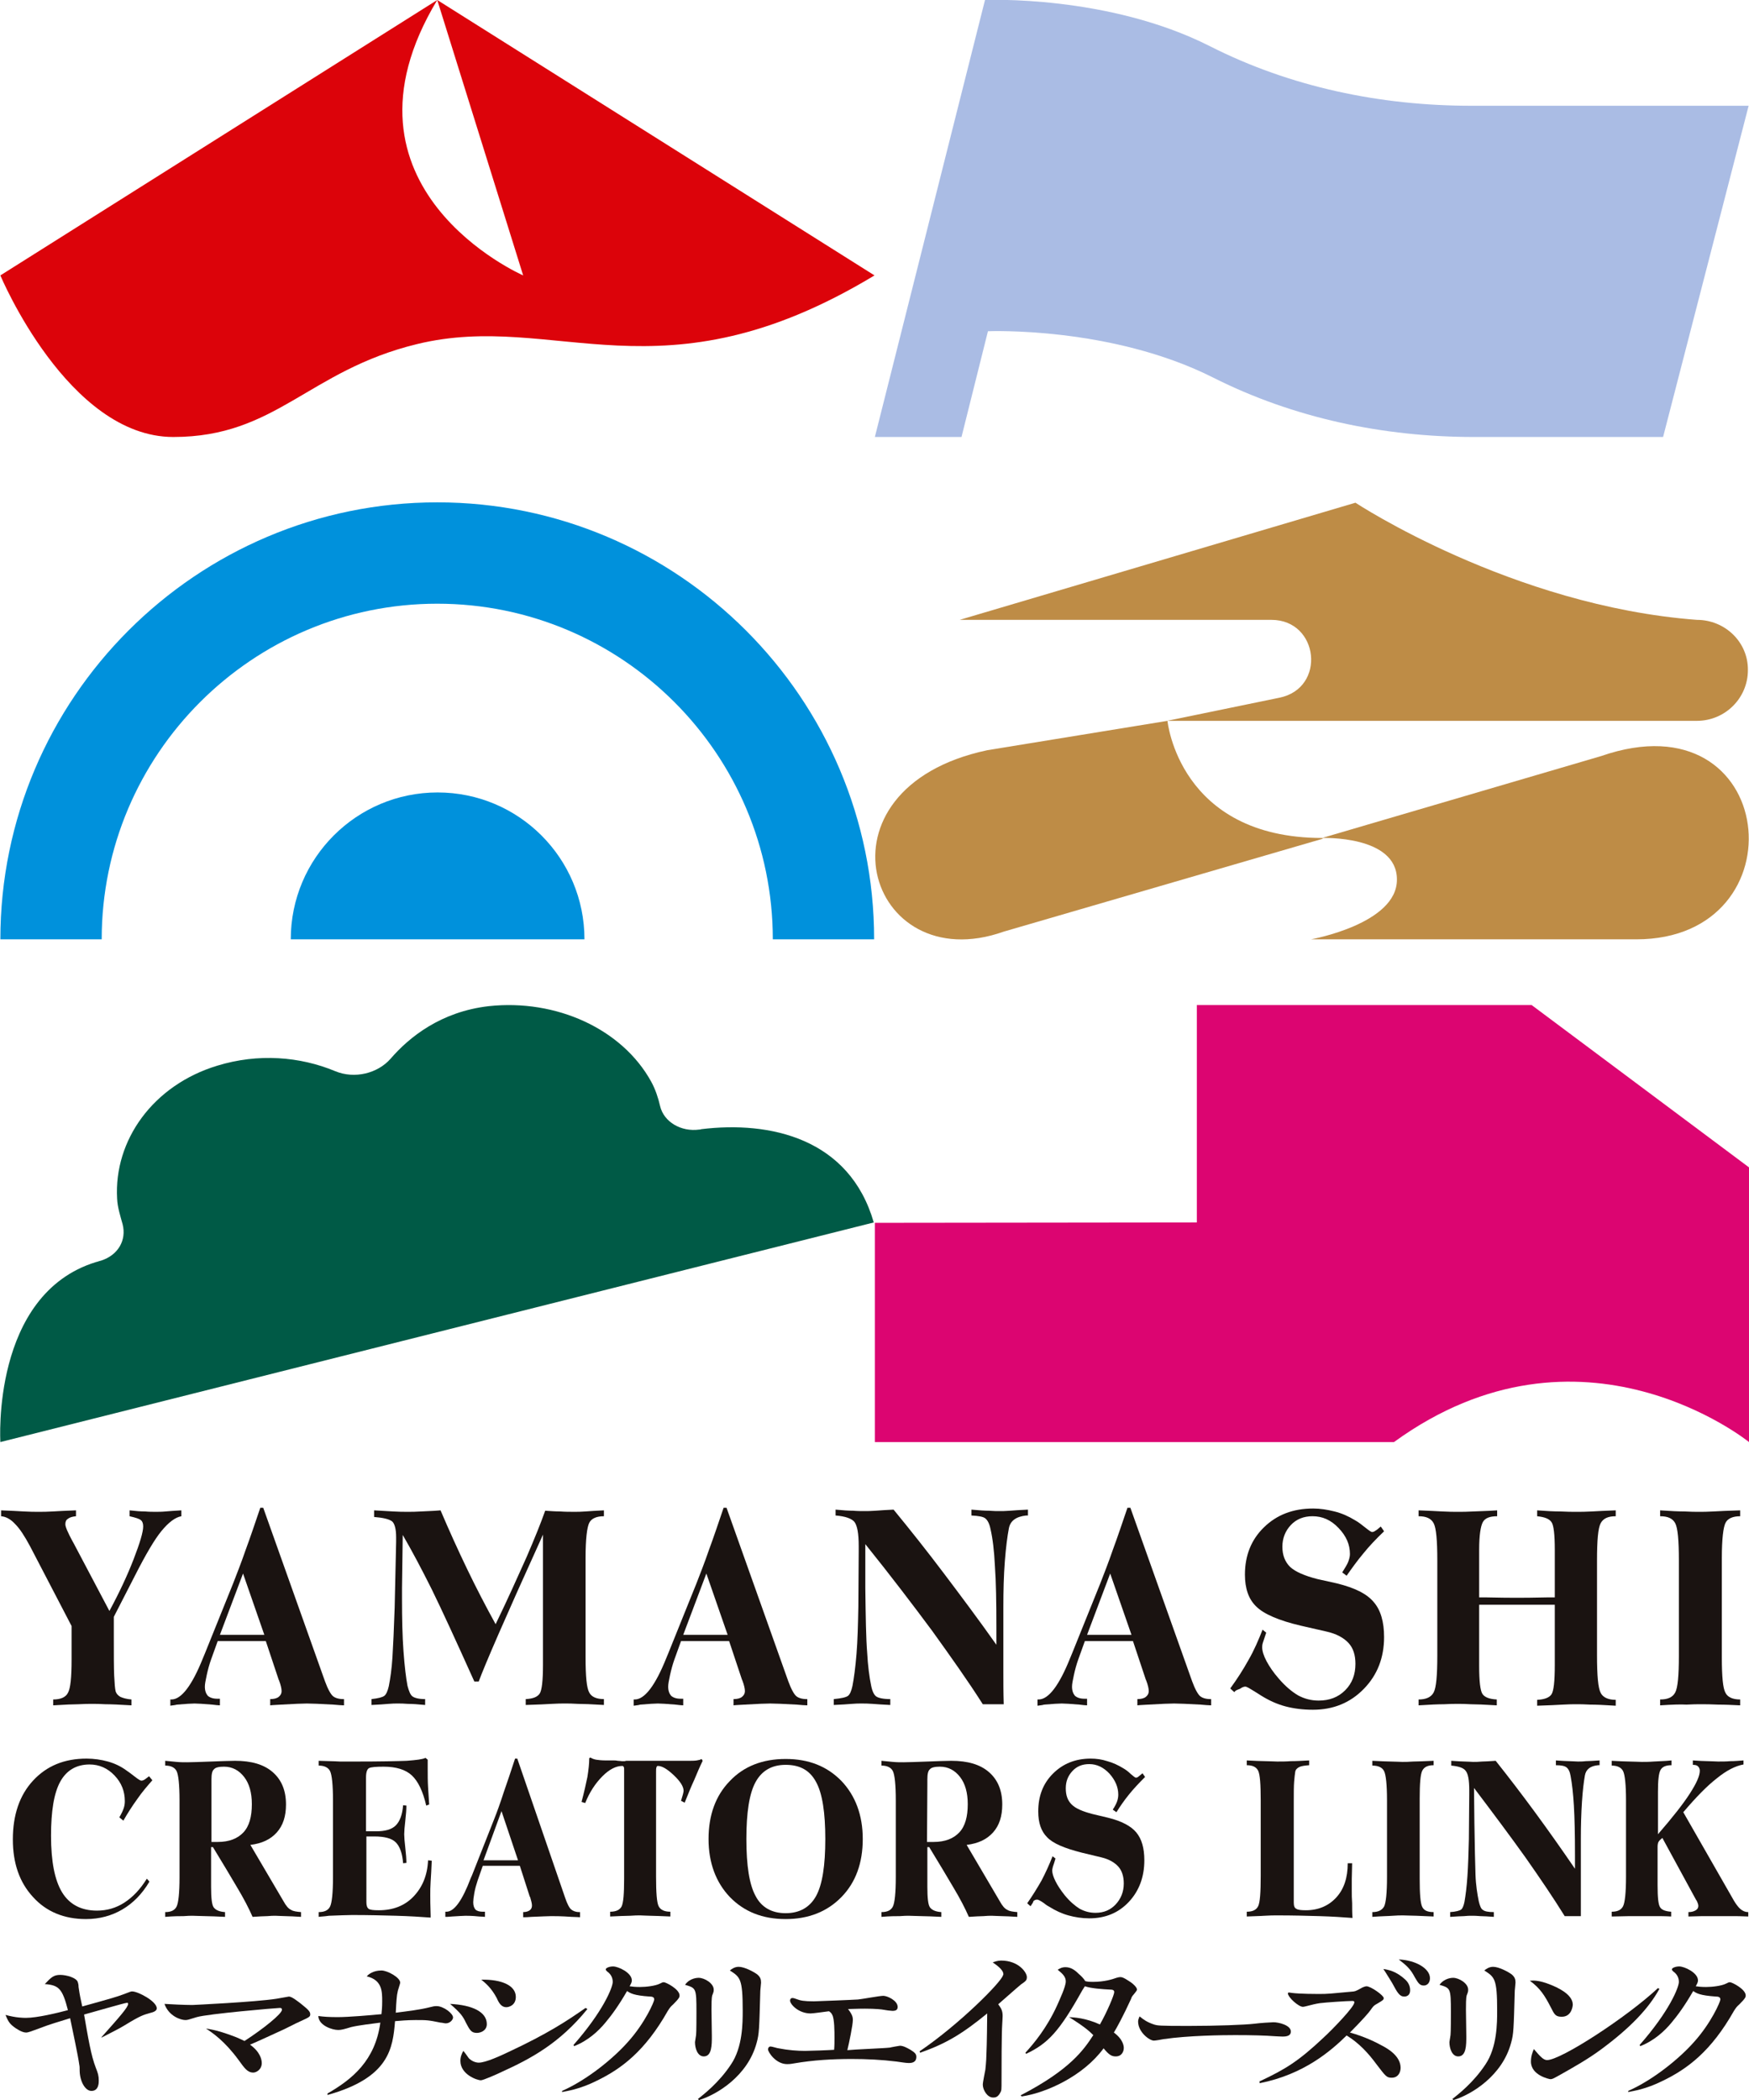
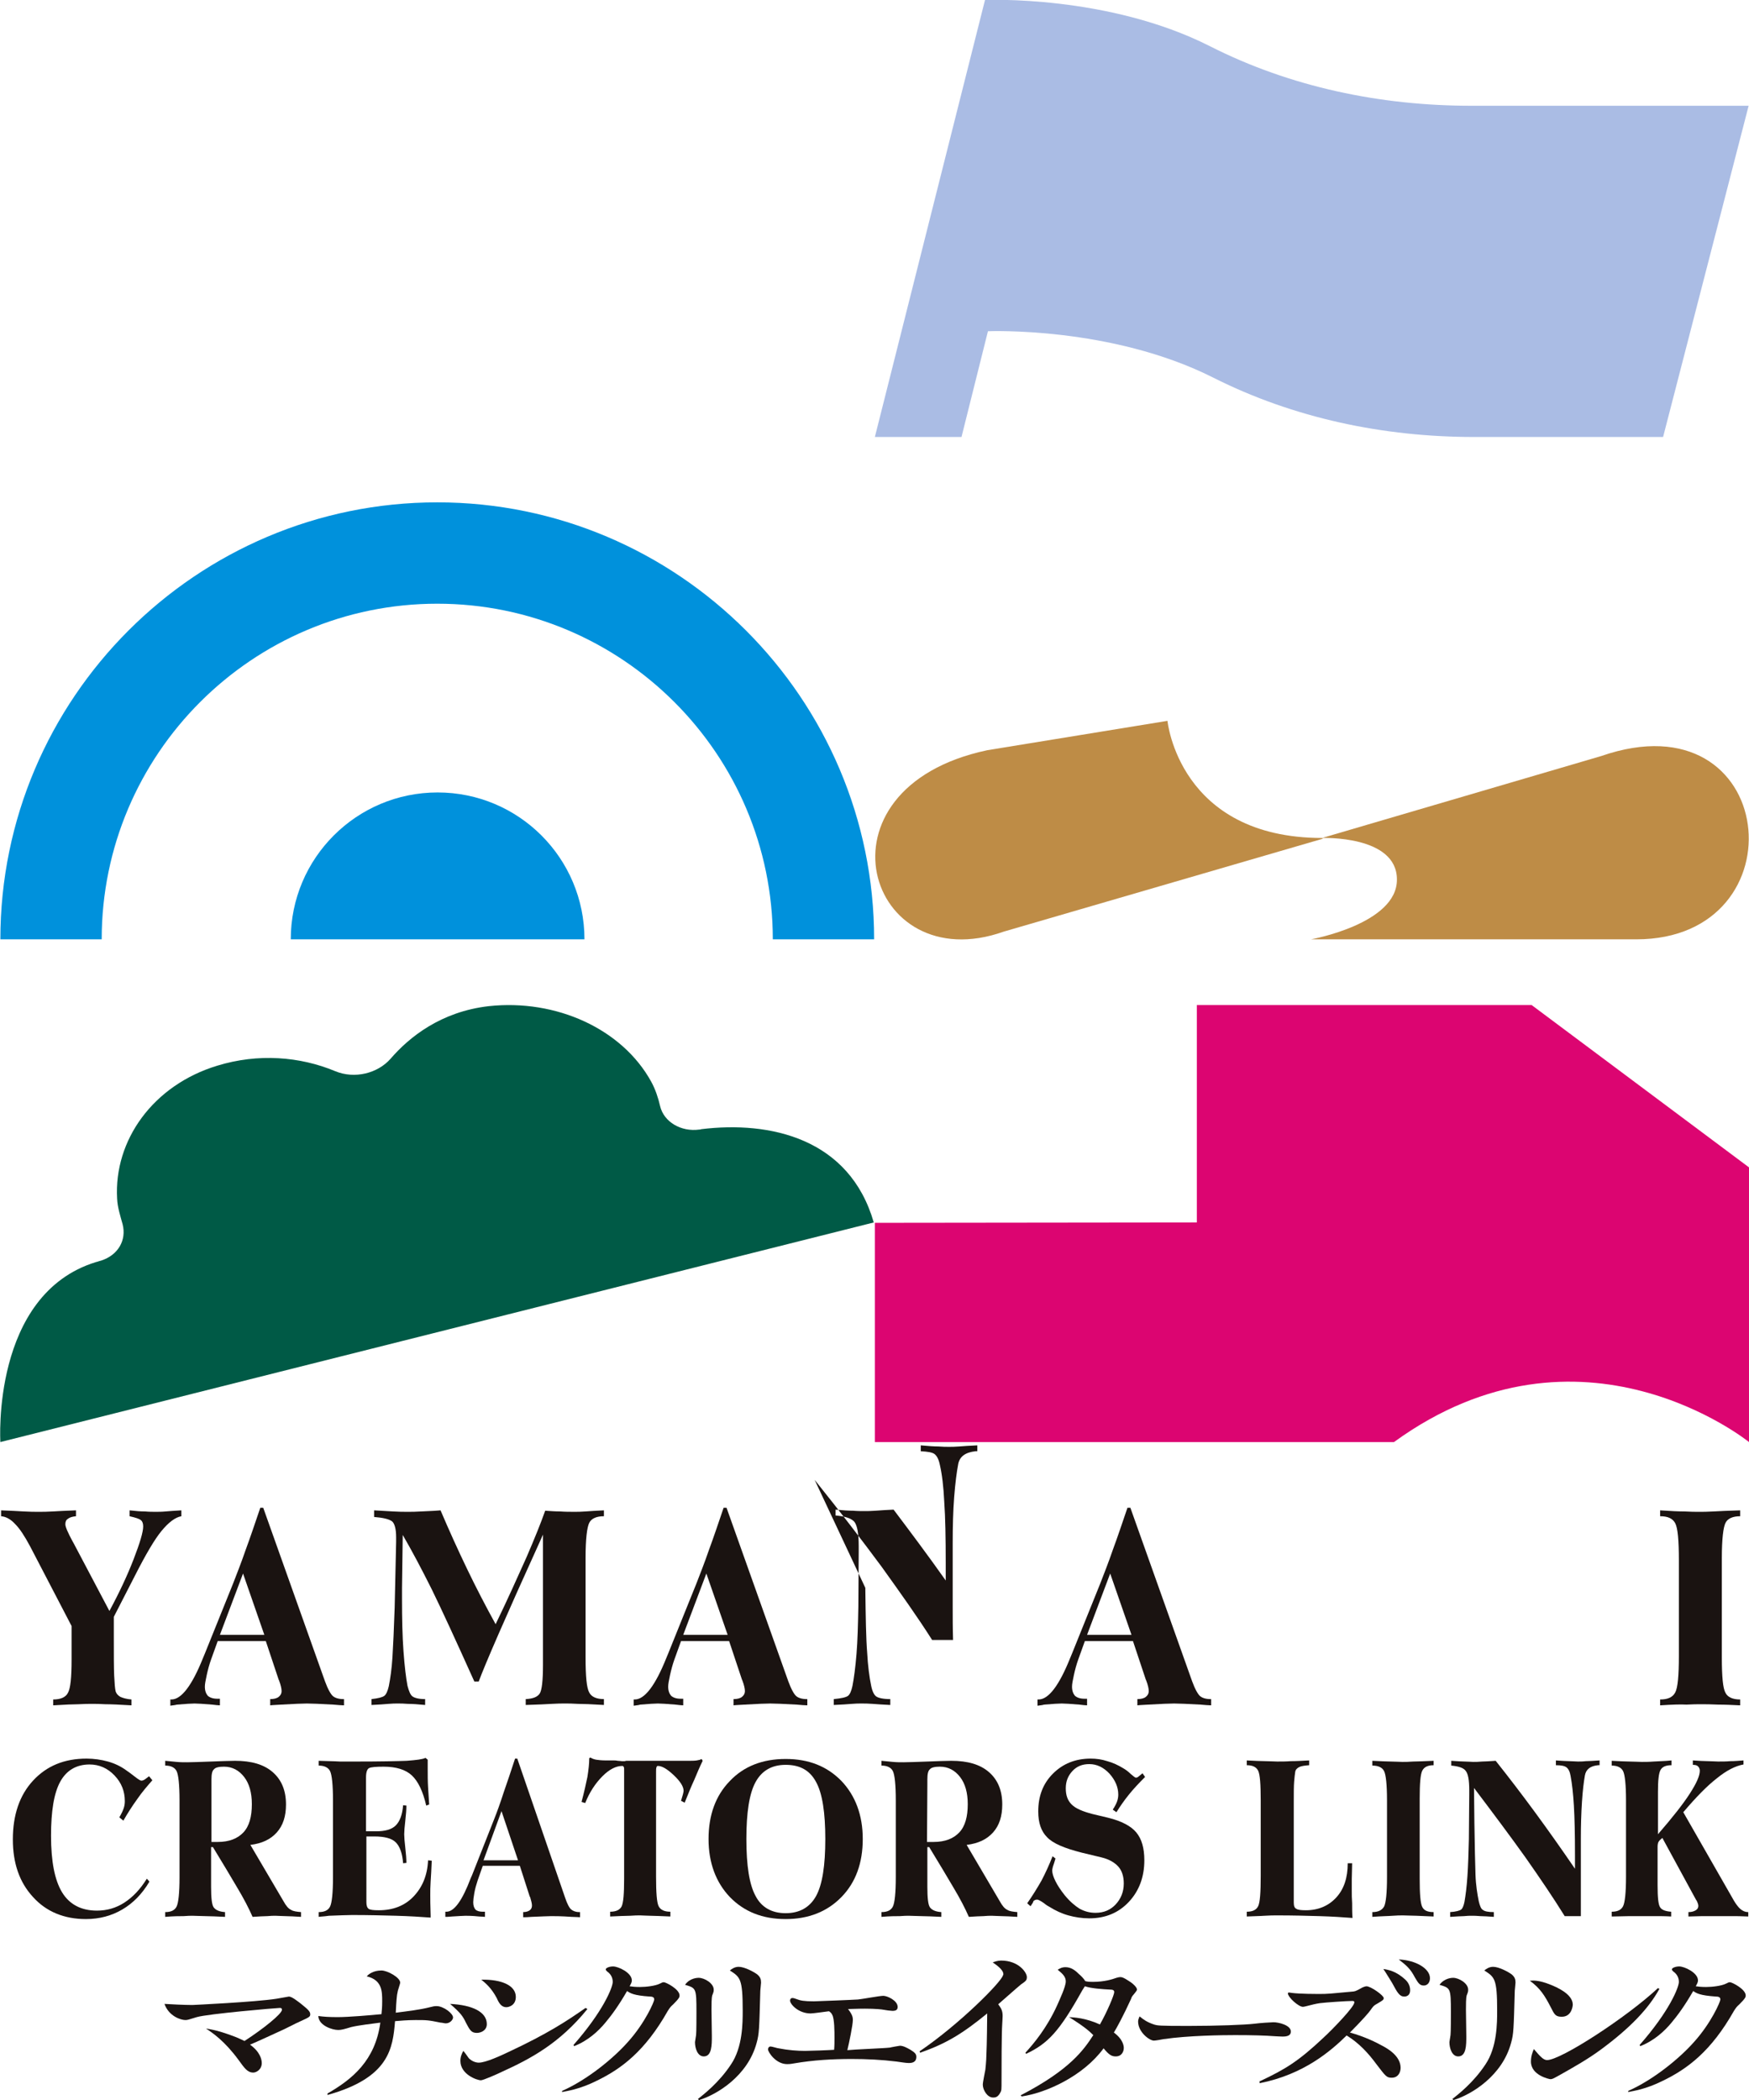
<svg xmlns="http://www.w3.org/2000/svg" version="1.0" id="レイヤー_1" x="0px" y="0px" viewBox="0 0 476.4 571.9" enable-background="new 0 0 476.4 571.9" xml:space="preserve">
  <g>
    <g>
      <path fill="#0091DC" d="M238.1,255.8h-27.6c0-50.4-41-91.4-91.4-91.4s-91.4,41-91.4,91.4H0.1c0-65.6,53.4-119,119-119    C184.7,136.8,238.1,190.2,238.1,255.8z" />
      <path fill-rule="evenodd" clip-rule="evenodd" fill="#0091DC" d="M79.2,255.8c0-22.1,17.9-40,40-40s40,17.9,40,40" />
    </g>
    <path fill-rule="evenodd" clip-rule="evenodd" fill="#005A46" d="M0.1,392.7c0,0-2.5-40.2,26-49c0.5-0.1,0.9-0.3,1.4-0.4   c4.7-1.5,7-5.6,5.9-9.9c-0.6-2.2-1.4-4.6-1.5-7c-0.9-15.9,9.8-30.9,27.3-36.2c11.1-3.4,22.5-2.5,32.1,1.5   c5.3,2.2,11.6,0.6,15.1-3.4c5.1-5.9,13.7-12.8,26.7-14.3c18.4-2,36.4,6.2,44.3,20.6c1.1,2,1.9,4.4,2.4,6.6c1,4.3,5.7,7.1,10.7,6.4   c0.2,0,0.3,0,0.5-0.1c18.8-2.3,40.4,2.5,47,25.4L0.1,392.7z" />
    <path fill-rule="evenodd" clip-rule="evenodd" fill="#AABCE4" d="M476.3,28.8L453,119h-51.5c-24.6,0-49.1-5.1-71.1-16.2   c-27.8-14-61.3-12.6-61.3-12.6l-7.2,28.8h-23.6l30-119c0,0,33.5-1.5,61.3,12.6c21.9,11.1,46.4,16.2,71.1,16.2   C400.7,28.8,476.3,28.8,476.3,28.8z" />
    <g>
      <path fill="#1A1311" d="M14.5,464.4v-1.6c2,0,3.4-0.6,4-1.8c0.7-1.2,1-4.2,1-9.1v-5v-4.1L8.2,421.1c-1.5-2.8-2.8-4.8-4.1-6.1    c-1.2-1.3-2.5-2-3.8-2.1v-1.6c2.6,0.1,4.6,0.2,6.2,0.3c1.6,0.1,2.9,0.1,4,0.1s2.4,0,3.9-0.1s3.6-0.2,6.3-0.3v1.6    c-1,0.1-1.7,0.3-2.2,0.7c-0.5,0.3-0.7,0.8-0.7,1.5s0.7,2.3,2,4.7c0.3,0.5,0.5,0.9,0.6,1.1l9.4,17.8c2.7-5,4.9-9.7,6.6-14.1    s2.6-7.4,2.6-8.9c0-0.8-0.2-1.4-0.6-1.7c-0.4-0.4-1.4-0.7-3.1-1.1v-1.6c1.7,0.2,3.1,0.3,4.2,0.3c1.1,0.1,2.1,0.1,2.9,0.1    s1.7,0,2.7-0.1c1.1-0.1,2.5-0.2,4.3-0.3v1.6c-1.7,0.3-3.5,1.7-5.4,4s-4.3,6.4-7.2,12.1L31,440.3v5.6c0,4.9,0,8.3,0.1,10.4    c0.1,2,0.2,3.5,0.4,4.3c0.2,0.6,0.6,1.1,1.3,1.5c0.7,0.3,1.7,0.6,3,0.7v1.6c-3.2-0.2-5.6-0.3-7.1-0.3c-1.5-0.1-2.7-0.1-3.6-0.1    s-2.2,0-3.7,0.1C20,464.1,17.7,464.2,14.5,464.4z" />
      <path fill="#1A1311" d="M46.4,464.5v-1.7h0.3c2.7,0,5.6-3.8,8.6-11.3l0.5-1.2l7.7-19.1c1-2.6,2.2-5.6,3.4-9.1    c1.3-3.5,2.6-7.4,4-11.5h0.8l16.8,47.2c0.8,2.2,1.6,3.6,2.2,4.1s1.6,0.8,2.8,0.8h0.2v1.7c-0.7,0-1.7-0.1-2.9-0.2    c-3.6-0.2-6-0.3-7.2-0.3s-3.5,0.1-7,0.3c-1.3,0.1-2.3,0.1-3,0.2v-1.7c1,0,1.8-0.2,2.3-0.6s0.8-0.9,0.8-1.6c0-0.6-0.2-1.6-0.7-2.9    l-0.1-0.2l-3.5-10.5H59.3l-1.8,5c-0.5,1.4-0.9,2.9-1.2,4.3c-0.3,1.4-0.5,2.4-0.5,3.1c0,1.1,0.3,1.9,0.8,2.5    c0.6,0.5,1.4,0.8,2.6,0.8h0.7v1.8c-0.5,0-1.2-0.1-2.1-0.2c-2.4-0.2-4-0.3-4.8-0.3s-2.4,0.1-4.8,0.3    C47.5,464.4,46.8,464.4,46.4,464.5z M59.9,445.2H72l-5.8-16.7L59.9,445.2z" />
      <path fill="#1A1311" d="M109.5,432.4v3c0,5.3,0.1,10.1,0.4,14.2c0.3,4.2,0.7,7.4,1.1,9.5c0.4,1.5,0.8,2.5,1.4,2.9    c0.6,0.4,1.7,0.7,3.4,0.7v1.6c-2-0.2-3.6-0.3-4.7-0.3c-1.1-0.1-2-0.1-2.8-0.1c-0.6,0-1.5,0-2.5,0.1s-2.6,0.2-4.6,0.3v-1.6    c1.8-0.2,3-0.5,3.5-0.9s0.9-1.3,1.2-2.6c0.4-2,0.8-4.7,1-7.9c0.2-3.2,0.4-7.7,0.6-13.5l0.4-17.9v-1.3c0-2.2-0.4-3.7-1.1-4.3    c-0.8-0.6-2.4-1-4.9-1.2v-1.8c2,0.1,3.7,0.2,5.2,0.3c1.5,0.1,2.8,0.1,4,0.1c1,0,2.2,0,3.6-0.1c1.4-0.1,3.2-0.1,5.3-0.3    c2.3,5.4,4.7,10.7,7.2,15.9c2.5,5.2,5.1,10.2,7.8,15.1c3.4-7,6.1-13.1,8.4-18.2c2.2-5.1,3.9-9.3,5.1-12.7c1.4,0.1,2.8,0.2,4.1,0.2    c1.3,0.1,2.6,0.1,3.9,0.1c0.8,0,1.8,0,3-0.1s2.9-0.2,5-0.3v1.6c-2,0-3.4,0.6-4,1.8c-0.6,1.2-1,4.4-1,9.5v4.5v18.9v3.7    c0,5.2,0.3,8.4,1,9.6c0.6,1.2,2,1.8,4,1.8v1.6c-3.3-0.2-5.7-0.3-7.1-0.3c-1.5-0.1-2.6-0.1-3.5-0.1s-2.1,0-3.6,0.1    s-3.9,0.2-7.1,0.3v-1.6c2-0.1,3.2-0.6,3.8-1.5s0.9-3.5,0.9-7.9c0-0.2,0-0.6,0-1.2c0-2.2,0-4.3,0-6.2v-28l-0.8,1.8    c-9.5,20.9-15,33.6-16.7,38.2h-1.2c-5-11.1-8.8-19.4-11.6-25.1c-2.8-5.6-5.4-10.5-7.9-14.8L109.5,432.4z" />
      <path fill="#1A1311" d="M172.6,464.5v-1.7h0.3c2.7,0,5.6-3.8,8.6-11.3l0.5-1.2l7.7-19.1c1-2.6,2.2-5.6,3.4-9.1    c1.3-3.5,2.6-7.4,4-11.5h0.8l16.8,47.2c0.8,2.2,1.6,3.6,2.2,4.1s1.6,0.8,2.8,0.8h0.2v1.7c-0.7,0-1.7-0.1-2.9-0.2    c-3.6-0.2-6-0.3-7.2-0.3s-3.5,0.1-7,0.3c-1.3,0.1-2.3,0.1-3,0.2v-1.7c1,0,1.8-0.2,2.3-0.6s0.8-0.9,0.8-1.6c0-0.6-0.2-1.6-0.7-2.9    l-0.1-0.2l-3.5-10.5h-13.1l-1.8,5c-0.5,1.4-0.9,2.9-1.2,4.3s-0.5,2.4-0.5,3.1c0,1.1,0.3,1.9,0.8,2.5c0.6,0.5,1.4,0.8,2.6,0.8h0.7    v1.8c-0.5,0-1.2-0.1-2.1-0.2c-2.4-0.2-4-0.3-4.8-0.3s-2.4,0.1-4.8,0.3C173.8,464.4,173.1,464.4,172.6,464.5z M186.1,445.2h12.1    l-5.8-16.7L186.1,445.2z" />
-       <path fill="#1A1311" d="M235.7,432.4c0.1,8.1,0.2,13.9,0.5,17.6c0.2,3.7,0.6,6.7,1.1,9.1c0.3,1.5,0.8,2.5,1.4,2.9s1.9,0.7,3.8,0.7    v1.6c-2-0.1-3.6-0.2-4.8-0.3c-1.2-0.1-2.2-0.1-3.1-0.1c-0.7,0-1.5,0-2.6,0.1s-2.7,0.2-4.9,0.3v-1.6c2.1-0.2,3.4-0.5,3.9-0.9    s0.9-1.3,1.2-2.7c0.4-2.1,0.8-5,1.1-8.7c0.3-3.7,0.4-7.9,0.5-12.8l0.1-15V421c0-3.4-0.4-5.6-1.2-6.6c-0.8-0.9-2.5-1.5-5.1-1.7    v-1.6c2,0.2,3.6,0.3,4.8,0.3c1.1,0.1,2.1,0.1,3,0.1c0.8,0,1.8,0,3.1-0.1c1.2-0.1,2.8-0.2,4.9-0.3c4.6,5.6,9.2,11.4,13.8,17.5    c4.6,6.1,9.4,12.5,14.2,19.3v-4.7c0-6.9-0.1-12.5-0.4-16.7c-0.2-4.2-0.6-7.5-1.2-10.1c-0.3-1.5-0.8-2.4-1.4-2.9s-1.9-0.7-3.8-0.8    v-1.6c2.1,0.2,3.7,0.3,4.8,0.3c1.2,0.1,2.1,0.1,2.9,0.1c0.7,0,1.6,0,2.8-0.1c1.1-0.1,2.8-0.2,4.9-0.3v1.6c-0.1,0-0.3,0-0.5,0    c-2.7,0.3-4.3,1.4-4.7,3.5c-0.4,2.1-0.8,5.1-1.1,9c-0.3,3.9-0.4,8-0.4,12.5v9.7c0,2.4,0,5,0,7.8s0,5.8,0.1,8.9h-5.7    c-4-6.3-8.7-12.9-13.8-20c-5.2-7-11.2-14.9-18.2-23.6L235.7,432.4z" />
+       <path fill="#1A1311" d="M235.7,432.4c0.1,8.1,0.2,13.9,0.5,17.6c0.2,3.7,0.6,6.7,1.1,9.1c0.3,1.5,0.8,2.5,1.4,2.9s1.9,0.7,3.8,0.7    v1.6c-2-0.1-3.6-0.2-4.8-0.3c-1.2-0.1-2.2-0.1-3.1-0.1c-0.7,0-1.5,0-2.6,0.1s-2.7,0.2-4.9,0.3v-1.6c2.1-0.2,3.4-0.5,3.9-0.9    s0.9-1.3,1.2-2.7c0.4-2.1,0.8-5,1.1-8.7c0.3-3.7,0.4-7.9,0.5-12.8l0.1-15V421c0-3.4-0.4-5.6-1.2-6.6c-0.8-0.9-2.5-1.5-5.1-1.7    v-1.6c2,0.2,3.6,0.3,4.8,0.3c1.1,0.1,2.1,0.1,3,0.1c0.8,0,1.8,0,3.1-0.1c1.2-0.1,2.8-0.2,4.9-0.3c4.6,6.1,9.4,12.5,14.2,19.3v-4.7c0-6.9-0.1-12.5-0.4-16.7c-0.2-4.2-0.6-7.5-1.2-10.1c-0.3-1.5-0.8-2.4-1.4-2.9s-1.9-0.7-3.8-0.8    v-1.6c2.1,0.2,3.7,0.3,4.8,0.3c1.2,0.1,2.1,0.1,2.9,0.1c0.7,0,1.6,0,2.8-0.1c1.1-0.1,2.8-0.2,4.9-0.3v1.6c-0.1,0-0.3,0-0.5,0    c-2.7,0.3-4.3,1.4-4.7,3.5c-0.4,2.1-0.8,5.1-1.1,9c-0.3,3.9-0.4,8-0.4,12.5v9.7c0,2.4,0,5,0,7.8s0,5.8,0.1,8.9h-5.7    c-4-6.3-8.7-12.9-13.8-20c-5.2-7-11.2-14.9-18.2-23.6L235.7,432.4z" />
      <path fill="#1A1311" d="M282.6,464.5v-1.7h0.3c2.7,0,5.6-3.8,8.6-11.3l0.5-1.2l7.7-19.1c1-2.6,2.2-5.6,3.4-9.1    c1.3-3.5,2.6-7.4,4-11.5h0.8l16.8,47.2c0.8,2.2,1.6,3.6,2.2,4.1s1.6,0.8,2.8,0.8h0.2v1.7c-0.7,0-1.7-0.1-2.9-0.2    c-3.6-0.2-6-0.3-7.2-0.3s-3.5,0.1-7,0.3c-1.3,0.1-2.3,0.1-3,0.2v-1.7c1,0,1.8-0.2,2.3-0.6s0.8-0.9,0.8-1.6c0-0.6-0.2-1.6-0.7-2.9    l-0.1-0.2l-3.5-10.5h-13.1l-1.8,5c-0.5,1.4-0.9,2.9-1.2,4.3c-0.3,1.4-0.5,2.4-0.5,3.1c0,1.1,0.3,1.9,0.8,2.5    c0.6,0.5,1.4,0.8,2.6,0.8h0.7v1.8c-0.5,0-1.2-0.1-2.1-0.2c-2.4-0.2-4-0.3-4.8-0.3s-2.4,0.1-4.8,0.3    C283.8,464.4,283.1,464.4,282.6,464.5z M296.1,445.2h12.1l-5.8-16.7L296.1,445.2z" />
-       <path fill="#1A1311" d="M336.2,460.8l-1.1-1c1.9-2.6,3.5-5.1,5-7.8c1.5-2.6,2.7-5.4,3.8-8.2l1,0.8c-0.4,1.2-0.7,2.1-0.9,2.7    c-0.2,0.6-0.2,1-0.2,1.3c0,1,0.4,2.3,1.2,3.8c0.8,1.5,1.9,3.1,3.3,4.7c1.8,2.1,3.6,3.6,5.3,4.6c1.7,0.9,3.5,1.4,5.6,1.4    c2.9,0,5.3-0.9,7.2-2.8c1.9-1.9,2.8-4.3,2.8-7.2c0-2.4-0.6-4.3-1.9-5.7c-1.3-1.4-3.3-2.5-6-3.1l-7-1.6c-6-1.4-10.1-3.2-12.1-5.2    c-2.1-2-3.1-4.9-3.1-8.7c0-5.2,1.7-9.5,5.2-12.9s7.9-5.1,13.4-5.1c1.9,0,3.8,0.3,5.8,0.8s3.8,1.3,5.6,2.4c0.9,0.5,1.8,1.2,2.8,2    s1.6,1.2,1.8,1.2c0.3,0,0.6-0.1,1-0.4c0.4-0.2,0.8-0.6,1.4-1.1l0.9,1.3c-2.2,2.1-4.1,4.1-5.7,6.1c-1.6,1.9-3.1,4-4.5,6l-1.2-0.9    c0.7-1.1,1.3-2.1,1.6-2.8c0.3-0.8,0.5-1.5,0.5-2.2c0-2.6-1-4.9-3.1-7.1s-4.4-3.2-7.1-3.2c-2.4,0-4.4,0.8-5.9,2.4s-2.3,3.6-2.3,5.9    s0.7,4.1,2.1,5.5c1.4,1.3,3.9,2.4,7.4,3.3l5.4,1.2c4.8,1.2,8.1,2.8,10,5.1c1.9,2.2,2.8,5.4,2.8,9.5c0,5.6-1.8,10.3-5.5,14.1    c-3.7,3.8-8.3,5.7-13.9,5.7c-2.6,0-5.1-0.3-7.4-0.9s-4.5-1.6-6.6-2.9c-0.5-0.3-1.1-0.7-1.9-1.2c-1.3-0.8-2.1-1.3-2.5-1.3    s-0.9,0.2-1.3,0.5S336.7,460.1,336.2,460.8z" />
-       <path fill="#1A1311" d="M386.4,464.4v-1.6c2,0,3.4-0.6,4.1-1.9s1-4.6,1-10V447v-22.1c0-5.4-0.3-8.8-1-10.1c-0.7-1.3-2-1.9-4.1-1.9    v-1.6c2.6,0.1,4.8,0.2,6.5,0.3c1.7,0.1,3.1,0.1,4.2,0.1c1.2,0,2.6,0,4.2-0.1s3.8-0.1,6.5-0.3v1.6c-2,0-3.3,0.5-3.9,1.6    s-1,3.6-1,7.5c0,0.6,0,1.8,0,3.5s0,3.1,0,4.2v5.3c0.5,0,1.1,0,2,0c4,0.1,6.7,0.1,8.3,0.1c1.5,0,4.2,0,8.2-0.1c0.9,0,1.6,0,2.1,0    v-13c0-4.1-0.3-6.7-0.9-7.5c-0.6-0.9-1.9-1.4-3.9-1.6v-1.6c2.6,0.2,4.7,0.3,6.4,0.3c1.7,0.1,3.1,0.1,4.3,0.1c1.2,0,2.5,0,4.2-0.1    c1.6-0.1,3.8-0.2,6.5-0.3v1.6c-2.1,0-3.4,0.6-4.1,1.9s-1,4.6-1,10.1v3.9v18.9v3.1c0,5.5,0.3,8.9,1,10.2c0.6,1.2,2,1.9,4.1,1.9v1.6    c-3.1-0.2-5.4-0.3-7-0.3c-1.5-0.1-2.8-0.1-3.7-0.1c-0.9,0-2.1,0-3.7,0.1s-3.9,0.2-7,0.3v-1.6c2-0.1,3.3-0.6,3.9-1.5    s0.9-3.5,0.9-7.9v-7.4V437c-0.7,0-2.4,0-5,0s-4.9,0-6.9,0c-0.2,0-0.6,0-1.4,0c-2.6,0-5,0-7.3,0v16.7c0,4.1,0.3,6.7,0.9,7.6    s1.9,1.4,3.9,1.5v1.6c-3.3-0.2-5.7-0.3-7.1-0.3c-1.5-0.1-2.6-0.1-3.5-0.1s-2.2,0-3.8,0.1C391.8,464.1,389.5,464.2,386.4,464.4z" />
      <path fill="#1A1311" d="M452.2,464.4v-1.6c2.1,0,3.4-0.6,4.1-1.9s1-4.6,1-10V447v-22.1c0-5.4-0.3-8.8-1-10.1    c-0.7-1.3-2-1.9-4.1-1.9v-1.6c2.9,0.2,5.1,0.3,6.7,0.3c1.6,0.1,2.9,0.1,4,0.1c0.9,0,2.2,0,3.8-0.1s4-0.2,7.3-0.3v1.6    c-2,0-3.4,0.6-4,1.8c-0.6,1.2-1,4.4-1,9.5v4.5v19v3.7c0,5.2,0.3,8.4,1,9.6c0.6,1.2,2,1.8,4,1.8v1.6c-2.1-0.1-4.1-0.2-6-0.2    c-1.9-0.1-3.5-0.1-4.8-0.1c-0.9,0-2.2,0-3.8,0.1C457.7,464.1,455.3,464.2,452.2,464.4z" />
      <path fill="#1A1311" d="M40.7,512.4c-2,3.4-4.5,5.9-7.4,7.6c-2.9,1.7-6.2,2.6-9.9,2.6c-5.9,0-10.8-2-14.4-6    c-3.7-4-5.5-9.2-5.5-15.7c0-6.6,1.8-12,5.5-16s8.5-6,14.6-6c2,0,4,0.3,5.8,0.8s3.5,1.3,5,2.4c0.6,0.4,1.4,1,2.3,1.7    s1.5,1.1,1.8,1.1s0.6-0.1,0.9-0.3c0.3-0.2,0.7-0.5,1.2-0.9l0.9,1.1c-1.4,1.6-2.8,3.2-4.1,5.1c-1.3,1.8-2.6,3.8-3.8,5.9l-1.1-0.9    c0.6-1,1-1.9,1.2-2.5s0.3-1.2,0.3-1.9c0-2.7-0.9-5-2.8-7s-4.2-3-6.8-3c-3.6,0-6.3,1.6-8,4.7c-1.7,3.1-2.5,8-2.5,14.7    c0,7,1,12.1,3,15.4c2,3.3,5.2,5,9.5,5c2.7,0,5.2-0.7,7.5-2.2s4.3-3.6,6.1-6.5L40.7,512.4z" />
      <path fill="#1A1311" d="M45,522v-1.3c1.6,0,2.6-0.5,3.1-1.5s0.8-3.7,0.8-8V508v-17.7c0-4.3-0.3-7-0.8-8s-1.6-1.5-3.1-1.5v-1.3    c1,0.1,2.1,0.2,3.1,0.3c1,0.1,2,0.1,2.9,0.1c1.4,0,3.6-0.1,6.5-0.2s5-0.2,6.5-0.2c4.5,0,7.9,1,10.3,3.1s3.6,5,3.6,8.8    c0,3.2-0.8,5.7-2.5,7.6s-4,3-7.2,3.4l9,15.3c0.7,1.3,1.4,2.1,2.1,2.4c0.6,0.4,1.6,0.5,2.7,0.6v1.3c-1.8-0.1-3.2-0.2-4.3-0.2    c-1,0-1.9-0.1-2.6-0.1c-0.6,0-1.4,0-2.3,0.1c-0.9,0-2.3,0.1-4,0.2c-1-2.3-2.4-5-4.2-8c-1.8-3.1-4-6.7-6.6-11h-0.5v10.8    c0,3,0.2,4.9,0.7,5.6c0.5,0.7,1.5,1.2,3.1,1.3v1.3c-2.3-0.1-4.1-0.2-5.4-0.2s-2.4-0.1-3.4-0.1c-0.6,0-1.4,0-2.5,0.1    C48.9,521.8,47.3,521.8,45,522z M57.5,501.6c0.2,0,0.4,0,0.7,0c0.2,0,0.6,0,1.1,0c3.1,0,5.4-0.9,7-2.6s2.3-4.3,2.3-7.7    c0-3.1-0.7-5.6-2.1-7.4s-3.2-2.8-5.5-2.8c-1.3,0-2.3,0.2-2.7,0.7c-0.5,0.4-0.7,1.3-0.7,2.7v1.2v15.9H57.5z" />
      <path fill="#1A1311" d="M86.8,522v-1.3c1.6,0,2.6-0.5,3.1-1.5s0.8-3.7,0.8-8V508v-17.7c0-4.3-0.3-7-0.8-8s-1.6-1.5-3.1-1.5v-1.3    c2.3,0.1,4.2,0.1,5.8,0.2c1.5,0,3,0,4.4,0c6.6,0,11.3-0.1,13.8-0.2c2.6-0.2,4.3-0.4,5.1-0.8l0.6,0.5c0,0.3,0,0.7,0,1.3    c0,0.6,0,1,0,1.3c0,1.7,0,3.3,0.1,4.9s0.2,3.1,0.3,4.7l-0.8,0.3c-0.9-3.9-2.2-6.6-3.9-8.2s-4.3-2.4-7.7-2.4c-2.1,0-3.4,0.1-4,0.4    c-0.5,0.3-0.8,1.1-0.8,2.5v14.7h2.7c2.5,0,4.3-0.5,5.4-1.6c1.1-1.1,1.8-2.9,2-5.5l0.9,0.1c0,1-0.1,2.4-0.3,4.1s-0.3,3-0.3,3.7    s0.1,2,0.3,3.7s0.3,3.1,0.3,4.1l-0.9,0.1c-0.2-2.7-0.9-4.6-2-5.7s-3.1-1.6-5.8-1.6c-0.1,0-0.2,0-0.3,0c-0.7,0-1.3,0-1.9,0V518    c0,0.9,0.2,1.5,0.6,1.8c0.4,0.3,1.3,0.4,2.8,0.4c3.8,0,7-1.2,9.4-3.7s3.8-5.7,4-9.9l1,0.1c-0.1,2.4-0.2,4.3-0.3,5.7    c-0.1,1.4-0.1,2.6-0.1,3.6c0,1.1,0,2.9,0.1,5.5c0,0.3,0,0.5,0,0.7c-2.7-0.2-5.8-0.4-9.4-0.5c-3.6-0.1-7.6-0.2-12-0.2    c-1.3,0-3.4,0.1-6.3,0.2C88.3,521.9,87.4,521.9,86.8,522z" />
      <path fill="#1A1311" d="M121.3,522v-1.4h0.3c2.1,0,4.3-3,6.6-9.1l0.4-0.9l6-15.2c0.8-2,1.7-4.5,2.6-7.3c1-2.8,2-5.9,3.1-9.2h0.6    l13,37.8c0.6,1.8,1.2,2.9,1.7,3.3c0.5,0.4,1.2,0.7,2.2,0.7h0.2v1.4c-0.5,0-1.3-0.1-2.3-0.1c-2.8-0.2-4.6-0.2-5.5-0.2    s-2.7,0.1-5.4,0.2c-1,0.1-1.8,0.1-2.3,0.1v-1.4c0.8,0,1.4-0.2,1.8-0.5c0.4-0.3,0.6-0.7,0.6-1.3c0-0.5-0.2-1.3-0.5-2.3l-0.1-0.1    l-2.7-8.4h-10.1l-1.4,4c-0.4,1.2-0.7,2.3-0.9,3.4c-0.2,1.1-0.3,2-0.3,2.5c0,0.9,0.2,1.5,0.6,2c0.4,0.4,1.1,0.6,2,0.6h0.6v1.4    c-0.4,0-0.9-0.1-1.6-0.1c-1.9-0.2-3.1-0.2-3.7-0.2c-0.6,0-1.9,0.1-3.7,0.2C122.2,522,121.6,522,121.3,522z M131.7,506.6h9.4    l-4.5-13.4L131.7,506.6z" />
      <path fill="#1A1311" d="M186.5,490.9l-1-0.5c0.2-0.7,0.4-1.3,0.5-1.7c0.1-0.4,0.2-0.8,0.2-1c0-1.2-0.9-2.6-2.7-4.3    c-1.8-1.7-3.2-2.5-4.3-2.5c-0.2,0-0.3,0.1-0.4,0.4c-0.1,0.3-0.1,0.7-0.1,1.2v26v2.5c0,4.4,0.2,7.1,0.7,8.1s1.6,1.5,3.2,1.5v1.3    c-2.6-0.1-4.4-0.2-5.5-0.2s-2-0.1-2.7-0.1s-1.6,0-2.8,0.1c-1.2,0-3,0.1-5.4,0.2v-1.3c1.6,0,2.6-0.5,3.1-1.4c0.5-1,0.7-3.5,0.7-7.6    V508v-26.1c0-0.3,0-0.6-0.1-0.7c-0.1-0.2-0.2-0.3-0.4-0.3c-1.7,0-3.5,0.9-5.4,2.8s-3.5,4.3-4.7,7.3l-1-0.3    c0.7-2.6,1.2-4.9,1.6-6.8c0.3-1.9,0.5-3.6,0.5-5.1l0.3-0.2c0.5,0.3,1,0.5,1.6,0.6s1.5,0.2,2.7,0.2h2.2c0.2,0,0.5,0,1,0.1    c0.5,0,0.9,0.1,1.1,0.1c0.3,0,0.5,0,0.7,0s0.3-0.1,0.5-0.1h12.2c0.7,0,1.6,0,2.6,0c1.1,0,1.8,0,2.1,0c0.9,0,1.7,0,2.3-0.1    s1-0.2,1.3-0.4l0.3,0.5c-0.8,1.6-1.5,3.3-2.3,5.2C188.2,486.6,187.4,488.7,186.5,490.9z" />
      <path fill="#1A1311" d="M214,522.6c-6.3,0-11.3-2-15.2-6c-3.8-4-5.8-9.3-5.8-15.8s1.9-11.8,5.8-15.8c3.8-4,8.9-6,15.2-6    c6.3,0,11.3,2,15.2,6c3.8,4,5.8,9.3,5.8,15.8s-1.9,11.8-5.8,15.8S220.2,522.6,214,522.6z M214,521c3.8,0,6.6-1.6,8.3-4.7    c1.7-3.1,2.5-8.3,2.5-15.5s-0.8-12.4-2.5-15.5c-1.7-3.2-4.4-4.7-8.3-4.7c-3.8,0-6.5,1.6-8.2,4.7s-2.5,8.3-2.5,15.5    s0.8,12.4,2.5,15.5C207.4,519.4,210.2,521,214,521z" />
      <path fill="#1A1311" d="M240.1,522v-1.3c1.6,0,2.6-0.5,3.1-1.5s0.8-3.7,0.8-8V508v-17.7c0-4.3-0.3-7-0.8-8s-1.6-1.5-3.1-1.5v-1.3    c1,0.1,2.1,0.2,3.1,0.3c1,0.1,2,0.1,2.9,0.1c1.4,0,3.6-0.1,6.5-0.2s5-0.2,6.5-0.2c4.5,0,7.9,1,10.3,3.1s3.6,5,3.6,8.8    c0,3.2-0.8,5.7-2.5,7.6s-4,3-7.2,3.4l9,15.3c0.7,1.3,1.4,2.1,2.1,2.4c0.6,0.4,1.6,0.5,2.7,0.6v1.3c-1.8-0.1-3.2-0.2-4.3-0.2    c-1,0-1.9-0.1-2.6-0.1c-0.6,0-1.4,0-2.3,0.1c-0.9,0-2.3,0.1-4,0.2c-1-2.3-2.4-5-4.2-8c-1.8-3.1-4-6.7-6.6-11h-0.5v10.8    c0,3,0.2,4.9,0.7,5.6c0.5,0.7,1.5,1.2,3.1,1.3v1.3c-2.3-0.1-4.1-0.2-5.4-0.2s-2.4-0.1-3.4-0.1c-0.6,0-1.4,0-2.5,0.1    C244,521.8,242.4,521.8,240.1,522z M252.5,501.6c0.2,0,0.4,0,0.7,0c0.2,0,0.6,0,1.1,0c3.1,0,5.4-0.9,7-2.6s2.3-4.3,2.3-7.7    c0-3.1-0.7-5.6-2.1-7.4s-3.2-2.8-5.5-2.8c-1.3,0-2.3,0.2-2.7,0.7c-0.5,0.4-0.7,1.3-0.7,2.7v1.2L252.5,501.6L252.5,501.6z" />
      <path fill="#1A1311" d="M280.7,519.1l-0.9-0.8c1.4-2,2.7-4.1,3.9-6.2c1.1-2.1,2.1-4.3,3-6.6l0.8,0.6c-0.3,1-0.5,1.7-0.7,2.2    c-0.1,0.5-0.2,0.8-0.2,1c0,0.8,0.3,1.8,0.9,3c0.6,1.2,1.4,2.4,2.5,3.8c1.4,1.7,2.8,2.9,4.1,3.7c1.3,0.7,2.7,1.1,4.3,1.1    c2.3,0,4.1-0.8,5.5-2.3s2.2-3.4,2.2-5.7c0-1.9-0.5-3.5-1.5-4.6s-2.5-2-4.6-2.5l-5.4-1.3c-4.7-1.2-7.8-2.5-9.4-4.2    c-1.6-1.6-2.4-3.9-2.4-7c0-4.2,1.3-7.6,4-10.3c2.7-2.7,6.1-4.1,10.3-4.1c1.5,0,3,0.2,4.5,0.7c1.5,0.4,3,1.1,4.3,1.9    c0.7,0.4,1.4,0.9,2.1,1.6c0.7,0.6,1.2,1,1.4,1c0.2,0,0.5-0.1,0.7-0.3c0.3-0.2,0.6-0.5,1.1-0.9l0.7,1c-1.7,1.7-3.2,3.3-4.4,4.8    c-1.3,1.6-2.4,3.2-3.4,4.8l-1-0.7c0.6-0.9,1-1.7,1.2-2.3c0.2-0.6,0.3-1.2,0.3-1.8c0-2-0.8-3.9-2.4-5.7c-1.6-1.7-3.4-2.6-5.5-2.6    c-1.9,0-3.4,0.6-4.6,1.9s-1.8,2.8-1.8,4.7c0,1.9,0.5,3.3,1.6,4.4s3,1.9,5.7,2.6l4.2,1c3.7,0.9,6.3,2.3,7.7,4    c1.5,1.8,2.2,4.3,2.2,7.6c0,4.5-1.4,8.3-4.2,11.3c-2.8,3-6.4,4.5-10.8,4.5c-2,0-3.9-0.3-5.7-0.8c-1.8-0.5-3.5-1.3-5.1-2.3    c-0.4-0.2-0.9-0.5-1.5-1c-1-0.7-1.6-1-1.9-1s-0.7,0.1-1,0.4C281.4,518.2,281,518.6,280.7,519.1z" />
      <path fill="#1A1311" d="M368.4,522.3c-2.6-0.2-5.5-0.4-9-0.5c-3.4-0.1-7.2-0.2-11.4-0.2c-1,0-2.2,0-3.6,0.1    c-1.3,0.1-2.9,0.1-4.8,0.2v-1.3c1.6,0,2.6-0.5,3.1-1.5s0.7-3.8,0.7-8.2v-3.2v-17.4c0-4.4-0.2-7.1-0.7-8.1s-1.5-1.5-3.1-1.5v-1.3    c2.1,0.1,3.8,0.2,5.1,0.2c1.3,0,2.3,0.1,3.2,0.1c1.1,0,2.4,0,3.7-0.1c1.4,0,3.1-0.1,5-0.2v1.3c-1.2,0.1-2.1,0.2-2.7,0.5    s-1,0.7-1.1,1.3c-0.1,0.6-0.2,1.5-0.3,2.7s-0.1,3.1-0.1,5.6v3.4v23.9c0,0.9,0.2,1.5,0.7,1.7c0.4,0.3,1.3,0.4,2.6,0.4    c3.4,0,6.2-1.2,8.3-3.5c2.1-2.3,3.1-5.4,3.1-9.3h1.2c0,1.6-0.1,3-0.1,4.3c0,1.2,0,2.3,0,3.2c0,1,0,2.1,0.1,3.4    C368.3,519.7,368.3,521,368.4,522.3z" />
      <path fill="#1A1311" d="M373.8,522v-1.3c1.6,0,2.6-0.5,3.2-1.5c0.5-1,0.8-3.7,0.8-8V508v-17.7c0-4.3-0.3-7-0.8-8s-1.6-1.5-3.2-1.5    v-1.3c2.2,0.1,3.9,0.2,5.1,0.2s2.2,0.1,3.1,0.1c0.7,0,1.7,0,2.9-0.1c1.2,0,3.1-0.1,5.6-0.2v1.2c-1.6,0-2.6,0.5-3.1,1.5    s-0.7,3.5-0.7,7.6v3.6v15.2v3c0,4.2,0.2,6.7,0.7,7.7s1.5,1.4,3.1,1.4v1.2c-1.6-0.1-3.2-0.1-4.6-0.2c-1.4,0-2.7-0.1-3.7-0.1    c-0.7,0-1.7,0-2.9,0.1C378.1,521.8,376.3,521.8,373.8,522z" />
      <path fill="#1A1311" d="M401.6,496.4c0.1,6.5,0.2,11.2,0.3,14.1s0.5,5.3,0.9,7.3c0.3,1.2,0.6,2,1.1,2.3c0.5,0.4,1.4,0.6,3,0.6v1.3    c-1.5-0.1-2.8-0.2-3.7-0.2c-0.9-0.1-1.7-0.1-2.4-0.1c-0.5,0-1.2,0-2,0.1c-0.8,0-2.1,0.1-3.8,0.2v-1.3c1.6-0.1,2.6-0.4,3-0.7    s0.7-1.1,0.9-2.1c0.3-1.7,0.6-4,0.8-6.9c0.2-2.9,0.3-6.4,0.4-10.2l0.1-12v-1.3c0-2.7-0.3-4.5-1-5.3c-0.6-0.8-1.9-1.2-3.9-1.4v-1.3    c1.6,0.1,2.8,0.2,3.7,0.2c0.9,0,1.7,0.1,2.3,0.1c0.6,0,1.4,0,2.4-0.1c0.9,0,2.2-0.1,3.7-0.2c3.5,4.4,7.1,9.1,10.7,14    s7.2,10,10.9,15.4v-3.8c0-5.6-0.1-10-0.3-13.4c-0.2-3.3-0.5-6-0.9-8.1c-0.2-1.2-0.6-1.9-1.1-2.3s-1.4-0.6-2.9-0.6v-1.3    c1.6,0.1,2.8,0.2,3.7,0.2c0.9,0,1.6,0.1,2.3,0.1c0.5,0,1.3,0,2.1-0.1c0.9,0,2.1-0.1,3.8-0.2v1.3c-0.1,0-0.2,0-0.4,0    c-2.1,0.2-3.3,1.1-3.6,2.8c-0.3,1.7-0.6,4.1-0.8,7.2c-0.2,3.1-0.3,6.4-0.3,10v7.8c0,1.9,0,4,0,6.2s0,4.6,0,7.1h-4.4    c-3.1-5-6.7-10.3-10.7-16c-4-5.6-8.7-11.9-14-18.9L401.6,496.4z" />
      <path fill="#1A1311" d="M455.3,479.4v1.3c-1.5,0-2.5,0.4-3,1.3s-0.7,2.9-0.7,6c0,0.5,0,1.4,0,2.8s0,2.5,0,3.4v5.3    c4-4.6,6.9-8.3,8.7-11.1c1.8-2.8,2.7-4.8,2.7-6.2c0-0.5-0.2-0.9-0.5-1.2c-0.3-0.3-0.8-0.4-1.4-0.4v-1.2c1.6,0.1,3,0.2,4.1,0.2    s2,0.1,2.8,0.1c1.1,0,2.2,0,3.3-0.1c1.1,0,2.3-0.1,3.6-0.2v1.1c-2.2,0.4-4.6,1.6-7.3,3.8c-2.7,2.1-5.7,5.2-9.1,9.2l13.8,24.1    c0.6,1,1.2,1.8,1.8,2.3s1.3,0.8,2,0.8h0.1v1.2c-1.8-0.1-3.4-0.1-4.8-0.1c-1.4,0-2.6,0-3.5,0c-1.6,0-3.1,0-4.3,0s-2.5,0.1-3.7,0.1    v-1.2c0.9,0,1.5-0.2,2-0.5s0.7-0.7,0.7-1.2c0-0.4-0.2-0.9-0.5-1.5l-0.1-0.1l-9.2-16.9c-0.5,0.4-0.8,0.7-1,1s-0.3,0.8-0.3,1.4v10.5    c0,3.3,0.2,5.3,0.7,6c0.4,0.7,1.5,1.1,3,1.2v1.3c-1.6-0.1-3.1-0.1-4.4-0.1s-2.5,0-3.5,0c-0.9,0-2.1,0-3.5,0s-3,0.1-4.8,0.1v-1.3    c1.6,0,2.6-0.5,3.1-1.5s0.8-3.7,0.8-8V508v-17.7c0-4.3-0.3-7-0.8-8s-1.6-1.5-3.1-1.5v-1.3c2,0.1,3.7,0.2,4.9,0.2    c1.3,0,2.4,0.1,3.3,0.1s2,0,3.2-0.1C451.8,479.6,453.4,479.6,455.3,479.4z" />
-       <path fill="#1A1311" d="M27.7,554.7c4.9-5.5,7.2-8.1,7.2-9c0-0.3-0.2-0.3-0.3-0.3c-0.6,0-10.5,2.9-11.7,3.2    c1.1,6.3,1.9,11.2,3.2,14.5c0.6,1.5,0.8,2.2,0.8,3.5c0,0.6,0,2.8-2,2.8c-1.6,0-3.1-2.4-3.2-5.4c0-0.7,0-1.3-0.1-1.7    c-0.3-2.3-1.9-9.8-2.5-12.7c-2.9,0.9-5.7,1.7-8.5,2.8c-1.9,0.7-2.9,1.1-3.5,1.1c-1.2,0-2.9-1.2-3.4-1.6c-1.3-1-1.6-1.8-2.2-3.2    c2.9,0.8,4.9,0.8,5.6,0.8c3,0,8.4-1.3,11.4-2.1c-1.5-5.9-2.5-6.8-6.3-7.1c1.7-1.8,2.4-2.5,4.2-2.5c1.7,0,4.5,0.8,4.8,2    c0.1,0.3,0.2,0.7,0.2,1.3c0.4,2.7,0.5,2.9,1,5.3c8.3-2.3,9.3-2.6,11.2-3.3c1.9-0.7,2-0.8,2.4-0.8c1.6,0,6.7,2.7,6.7,4.6    c0,0.6-0.6,1-1.9,1.3c-1.7,0.5-2.4,0.6-6.8,3.3c-1.6,1-3.9,2.1-6.4,3.4L27.7,554.7z" />
      <path fill="#1A1311" d="M71.3,561.8c0,1.8-1.5,2.6-2.3,2.6c-1.6,0-2.4-1.2-4-3.4c-3.8-5.2-7.1-7.4-8.9-8.6    c1.6,0.3,3.4,0.5,8.3,2.4c0.2,0.1,1.2,0.5,2.2,1c5.1-3.3,10.2-7.4,10.2-8.5c0-0.5-0.4-0.5-0.6-0.5c-0.8,0-19.5,1.6-22.6,2.5    c-2.3,0.7-2.5,0.8-3.1,0.8c-1.2,0-4.5-1-5.7-4.4c1.5,0.1,5.4,0.3,7.6,0.3c0.1,0,17.1-0.8,22.9-1.7c0.6-0.1,3.3-0.6,3.4-0.6    c0.8,0,2.4,1.3,3.2,1.9c2.4,1.9,2.6,2.3,2.6,3c0,0.6-0.4,0.8-2.6,1.8c-0.7,0.3-1.1,0.5-4.5,2.2c-3.1,1.4-7.1,3.3-9.3,4.2    C70.9,558.8,71.3,560.9,71.3,561.8z" />
      <path fill="#1A1311" d="M89.2,570.1c6.8-3.9,13-9,14.4-19.3c-2.2,0.3-5.8,0.7-7.9,1.2c-2,0.6-2.7,0.8-3.6,0.8    c-1.6,0-5.3-1.2-5.4-3.8c1.5,0.2,2.9,0.3,5.3,0.3c2.9,0,8.8-0.5,11.9-0.8c0.1-0.9,0.2-1.9,0.2-3.5c0-2.7,0-5.8-4.2-6.8    c0.4-0.5,1.7-1.6,4-1.6c1.6,0,5.1,1.9,5.1,3.3c0,0.4-0.7,2.2-0.7,2.6c-0.1,0.4-0.2,1-0.2,1.2c-0.1,0.7-0.3,3.8-0.3,4.4    c3.1-0.4,6.6-0.8,9.3-1.5c0.8-0.2,1.2-0.3,1.8-0.3c1.9,0,4.5,2,4.5,3.1c0,0.6-0.8,1.6-2,1.6c-0.3,0-1-0.2-1.4-0.2    c-3.4-0.7-3.8-0.7-6.8-0.7c-2.4,0-4.3,0.2-5.6,0.3c-0.6,7.3-1.5,15.4-18.4,20.1L89.2,570.1L89.2,570.1z" />
      <path fill="#1A1311" d="M132.6,551.2c0,1.8-1.7,2.4-2.7,2.4c-1.5,0-1.9-0.7-3-2.8c-0.8-1.7-1.4-2.6-4.3-5.1    C128.7,546,132.6,547.9,132.6,551.2z M160,547.1c-7.6,9.4-15.6,13.6-23.3,17.1c-1.2,0.6-5.1,2.3-5.7,2.3c-1.1,0-5.6-1.6-5.6-5.3    c0-1.1,0.4-2,0.8-2.7c0.3,0.3,1.3,1.7,1.5,2c0.9,0.9,2,1.2,2.7,1.2c1.9,0,6-1.9,8.1-2.9c10.7-5,16-8.5,21-12L160,547.1z     M140.5,543.8c0,2.3-1.9,2.8-2.6,2.8c-1.3,0-2-1.1-2.6-2.5c-1.5-2.8-3-4-4.2-5C136.7,539,140.5,540.7,140.5,543.8z" />
      <path fill="#1A1311" d="M153.1,569.4c7-3.1,14.1-9,17.9-13.3c4.7-5.2,7.2-11,7.2-11.6c0-0.5-0.3-0.8-1.2-0.8    c-4.4-0.3-5.3-0.9-6.2-1.5c-2.3,4-4.3,6.7-5.9,8.6c-1.9,2.3-4.7,4.9-8.5,6.4l-0.2-0.3c8.1-9.2,10.7-15.7,10.7-17.2    s-0.9-2.4-1.5-2.8c-0.3-0.3-0.4-0.4-0.4-0.6c0-0.4,1-0.8,2-0.8c1.4,0,5.1,1.7,5.1,3.8c0,0.4-0.1,0.7-0.6,1.6    c0.6,0.1,1.6,0.2,2.8,0.2c1.7,0,4.2-0.3,5.4-0.9c0.6-0.3,0.8-0.4,1.1-0.4c0.6,0,4.3,1.9,4.3,3.6c0,0.4,0,0.7-1.7,2.4    c-0.8,0.7-0.9,0.9-1.5,1.8c-6.2,11-12.7,15.8-19.3,19c-4.8,2.4-8.1,2.8-9.5,3.1L153.1,569.4L153.1,569.4z" />
      <path fill="#1A1311" d="M190.3,538.6c1.6,0,4.1,1.5,4.1,3.2c0,0.5,0,0.6-0.4,1.6c-0.2,0.7-0.2,2.6-0.2,3.9c0,1.1,0.1,6.1,0.1,7.2    c0,2.4,0,5.5-2.2,5.5c-1.7,0-2.4-2.2-2.4-3.9c0-0.1,0.3-1.8,0.3-1.9c0.1-0.7,0.1-5.3,0.1-6.3c0-6.5-0.1-6.5-3.1-7.4    C187.9,538.6,190.1,538.6,190.3,538.6z M190.1,571.6c1.5-1.2,5.7-4.4,9-9.4c3.2-4.7,3.2-11.3,3.2-14.7c0-8.7-0.7-9.1-3.5-10.9    c0.5-0.4,1.3-1,2.4-1c1.6,0,4.2,1.4,5.1,2.1c0.8,0.7,1,1.3,1,2.2c0,0.4-0.2,1.9-0.2,2.2c-0.3,10.5-0.3,11.7-1,14.2    c-2.4,9-10.8,14.1-15.7,15.6L190.1,571.6z" />
      <path fill="#1A1311" d="M232.3,550.1c0,1.3-1,6.2-1.5,8.2c1.8-0.2,9.9-0.5,11.6-0.7c0.3-0.1,2.6-0.5,2.7-0.5c0.4,0,1,0,2.9,1.1    c1.1,0.7,1.6,1.1,1.6,1.9c0,1.6-1.3,1.7-2.1,1.7c-0.8,0-2.5-0.3-3.3-0.4c-4-0.5-8.1-0.7-12.2-0.7c-5.2,0-10.5,0.3-15.7,1.2    c-1.1,0.2-1.5,0.2-1.9,0.2c-3.1,0-5.2-3.3-5.2-4c0-0.2,0.1-0.8,0.7-0.8c0.4,0,1.9,0.5,2.2,0.5c2.5,0.5,5.1,0.7,7.2,0.7    c1.2,0,6.7-0.2,7.9-0.3c0.1-1.1,0.1-2.2,0.1-3.3c0-1.6,0-5.1-0.6-6.2c-0.2-0.5-0.6-0.8-0.9-1c-0.8,0.1-4.3,0.6-5,0.6    c-3.3,0-5.6-2.5-5.6-3.5c0-0.4,0.2-0.7,0.7-0.7c0.3,0,0.8,0.2,1.1,0.3c1,0.4,2,0.6,4.7,0.6c0.4,0,10.7-0.4,12-0.5    c1.1-0.1,5.9-1,6.9-1c1.1,0,3.9,1.3,3.9,3c0,0.6-0.2,1.1-1.4,1.1c-0.4,0-2-0.2-2.4-0.3s-2.2-0.3-5.1-0.3c-2.2,0-3.8,0.1-4.6,0.1    C232.3,548.8,232.3,549.5,232.3,550.1z" />
      <path fill="#1A1311" d="M250.5,558.6c10.9-7.4,22.3-18.9,22.7-20.7c0.1-0.1,0.1-0.2,0.1-0.3c0-1.3-2.2-2.7-2.9-3.2    c0.6-0.2,1.3-0.5,2.3-0.5c4.7,0,7,3.2,7,4.5c0,0.9-0.3,1.1-1.6,2c-0.6,0.5-1.2,1-6.2,5.4c0.7,1,1.2,1.6,1.2,3.2    c0,0.6-0.1,1.7-0.1,2c-0.2,2.8-0.2,12.3-0.2,15.5c0,2.5,0,2.8-0.3,3.3c-0.7,1.4-1.5,1.4-2,1.4c-1.6,0-2.8-2.1-2.8-3.5    c0-0.7,0.6-3.5,0.7-4.1c0.2-1.8,0.3-3.7,0.3-4.6c0.1-1.7,0.2-9.2,0.2-10.7c-6.6,5.4-11.1,8.2-18.3,10.7L250.5,558.6z" />
      <path fill="#1A1311" d="M278,570.6c13.5-7,17.2-12.4,19.8-16.4c-1.2-1.2-2.6-2.4-6.6-4.9c1.5,0.1,4.4,0.2,8.4,2    c2-3.5,3.9-8.1,3.9-8.8c0-0.6-0.5-0.7-1.2-0.7c-1.9-0.1-5.1-0.3-6.8-0.9c-0.3,0.5-0.4,0.6-0.7,1.1c-6.3,11.3-9.4,14.5-15.3,17.3    l-0.2-0.3c2.3-2.5,5.8-6.7,8.6-12.8c0.7-1.6,2.4-5.2,2.4-6.6c0-1.2-0.7-2-2.2-3.2c0.5-0.3,1.1-0.7,2.1-0.7c1.5,0,2.6,0.8,3.6,1.8    c0.7,0.6,1.5,1.4,1.8,2c0.8,0.2,1.4,0.2,2.1,0.2c3.1,0,5.3-0.7,6.4-1.1c0.7-0.2,1-0.2,1.1-0.2c0.8,0,2,0.9,2.8,1.4    c0.6,0.4,1.7,1.4,1.7,2c0,0.4-1.3,1.7-1.4,2c-0.1,0.2-0.2,0.4-0.2,0.5c-2.1,4.6-3.9,7.9-4.7,9.2c2.7,2,2.7,3.9,2.7,4.2    c0,0.9-0.5,2.3-2.2,2.3c-1.1,0-1.8-0.4-3.3-2.2c-5.5,7.5-15.5,12.1-22.3,13.1L278,570.6z" />
      <path fill="#1A1311" d="M314.3,551.3c1,0.3,1.2,0.4,9.3,0.4c7.9,0,15.6-0.3,18.1-0.6c1.5-0.2,4.5-0.4,5.2-0.4    c1.4,0,4.7,0.8,4.7,2.5c0,0.6-0.2,1.4-2.2,1.4c-0.5,0-2.1-0.1-2.2-0.1c-2.7-0.2-6.1-0.3-10.8-0.3c-3.3,0-12.7,0.1-19.5,1.1    c-0.4,0.1-2.2,0.4-2.6,0.4c-1.2,0-4.3-2.3-4.3-5.2c0-0.5,0.2-0.9,0.4-1.4C311.5,550,312.5,550.7,314.3,551.3z" />
      <path fill="#1A1311" d="M343.3,566.7c6.8-3.2,10.4-5.4,17.2-11.8c2.5-2.3,8.4-8.4,8.4-9.6c0-0.3-0.1-0.4-0.6-0.4    c-1.3,0-7.3,0.4-8.8,0.6c-1.3,0.2-2,0.4-3.6,0.8c-0.4,0.1-0.8,0.2-1,0.2c-1.2,0-4.1-2.6-4.1-3.7c0-0.2,0.3-0.2,0.4-0.2    s0.4,0.1,0.6,0.1c2.2,0.3,7,0.3,7.4,0.3c2.6,0,3.2-0.1,8.6-0.6c1.3-0.1,1.4-0.1,3-1c0.1-0.1,1-0.5,1.4-0.5c1.2,0,4.7,2.5,4.7,3.2    c0,0.5-0.2,0.6-1.7,1.5c-1.1,0.6-1.1,0.7-1.9,1.8c-0.3,0.5-2.4,2.9-5.6,6.1c4,1.1,7.2,2.7,9,3.7c1.3,0.7,4.8,2.7,4.8,5.9    c0,1.3-0.7,2.7-2.4,2.7c-1.4,0-1.6-0.3-4.2-3.7c-2.2-3-4.8-5.8-8.1-7.8c-4.3,4.2-11.6,10.6-23.7,13v-0.6H343.3z M382.8,539.1    c0.4,0.4,1.3,1.3,1.3,2.9c0,1.5-1.1,1.7-1.6,1.7c-1.3,0-1.9-1.1-3.3-3.7c0,0-2.2-3.6-2.4-3.8C378.2,536.4,380.3,536.8,382.8,539.1    z M389.5,538.7c0,1.2-0.7,2-1.7,2c-1.2,0-1.6-0.9-2.4-2.2c-1.2-2.3-2.2-3.2-4.4-4.9C385.7,533.8,389.5,536.1,389.5,538.7z" />
      <path fill="#1A1311" d="M395.8,538.6c1.6,0,4.1,1.5,4.1,3.2c0,0.5,0,0.6-0.4,1.6c-0.2,0.7-0.2,2.6-0.2,3.9c0,1.1,0.1,6.1,0.1,7.2    c0,2.4,0,5.5-2.2,5.5c-1.7,0-2.4-2.2-2.4-3.9c0-0.1,0.3-1.8,0.3-1.9c0.1-0.7,0.1-5.3,0.1-6.3c0-6.5-0.1-6.5-3.1-7.4    C393.5,538.6,395.6,538.6,395.8,538.6z M395.6,571.6c1.5-1.2,5.7-4.4,9-9.4c3.2-4.7,3.2-11.3,3.2-14.7c0-8.7-0.7-9.1-3.5-10.9    c0.5-0.4,1.3-1,2.4-1c1.6,0,4.2,1.4,5.1,2.1c0.8,0.7,1,1.3,1,2.2c0,0.4-0.2,1.9-0.2,2.2c-0.3,10.5-0.3,11.7-1,14.2    c-2.4,9-10.8,14.1-15.7,15.6L395.6,571.6z" />
      <path fill="#1A1311" d="M422.4,540.5c1.5,0.6,6,2.5,6,5.4c0,0.2-0.2,3.3-3,3.3c-1.7,0-2-0.6-3-2.6c-1.6-3.1-2.9-5.2-5.7-7.2    C417.6,539.3,419.2,539.2,422.4,540.5z M452,541.6c-2.9,5.3-7.9,10.6-15.9,16.5c-3.5,2.6-7.4,4.8-11.3,7c-1.8,1-2,1.1-2.5,1.1    c-0.2,0-5.3-1-5.3-4.8c0-1.4,0.4-2.5,0.8-3.4c1.7,2,2.6,3,3.6,3c3.8,0,21.9-11.8,30.2-19.6L452,541.6z" />
      <path fill="#1A1311" d="M443.5,569.4c7-3.1,14.1-9,17.9-13.3c4.7-5.2,7.2-11,7.2-11.6c0-0.5-0.3-0.8-1.2-0.8    c-4.4-0.3-5.3-0.9-6.2-1.5c-2.3,4-4.3,6.7-5.9,8.6c-1.9,2.3-4.7,4.9-8.5,6.4l-0.2-0.3c8.1-9.2,10.7-15.7,10.7-17.2    s-0.9-2.4-1.5-2.8c-0.3-0.3-0.4-0.4-0.4-0.6c0-0.4,1-0.8,2-0.8c1.4,0,5.1,1.7,5.1,3.8c0,0.4-0.1,0.7-0.6,1.6    c0.6,0.1,1.6,0.2,2.8,0.2c1.7,0,4.2-0.3,5.4-0.9c0.6-0.3,0.8-0.4,1.1-0.4c0.6,0,4.3,1.9,4.3,3.6c0,0.4,0,0.7-1.7,2.4    c-0.8,0.7-0.9,0.9-1.5,1.8c-6.2,11-12.7,15.8-19.3,19c-4.8,2.4-8.1,2.8-9.5,3.1L443.5,569.4L443.5,569.4z" />
    </g>
    <g>
-       <path fill-rule="evenodd" clip-rule="evenodd" fill="#BE8C46" d="M462.2,168.8c-50.4-3.8-93-31.9-93-31.9l-107.8,31.9h84.9    c13,0,15,18.6,2.2,21.2l-30.6,6.3h144.3c7.7,0,13.9-6.2,13.9-13.8C476.2,174.9,469.9,168.8,462.2,168.8z" />
      <path fill-rule="evenodd" clip-rule="evenodd" fill="#BE8C46" d="M360.3,228.4l-86.9,25.3c-37.2,13.2-53.4-39-4.5-49.4l49.1-8    c0,0,3.1,31.9,42.2,31.9" />
      <path fill-rule="evenodd" clip-rule="evenodd" fill="#BE8C46" d="M357.1,255.8h88.6c45.4,0,38.8-66.7-9.6-49.9l-76,22.3    c0,0,20.4-0.8,20.4,11.3C380.6,251.6,357.1,255.8,357.1,255.8z" />
    </g>
    <path fill="#DC0571" d="M238.3,392.7V333l87.7-0.1v-59.2h91.2l59.2,44.2v74.8c0,0-45.7-37-96.7,0H238.3z" />
-     <path fill-rule="evenodd" clip-rule="evenodd" fill="#DC030A" d="M119.1,0L119.1,0L119.1,0L119.1,0L119.1,0L0.1,75   c0,0,18.4,44,47.1,44c28.1,0,36.7-18.1,66.4-25.3c37.8-9.2,66.3,16.5,124.6-18.7L119.1,0z M119.1,0l23.4,75   C142.5,75,88.2,51.3,119.1,0z" />
  </g>
</svg>